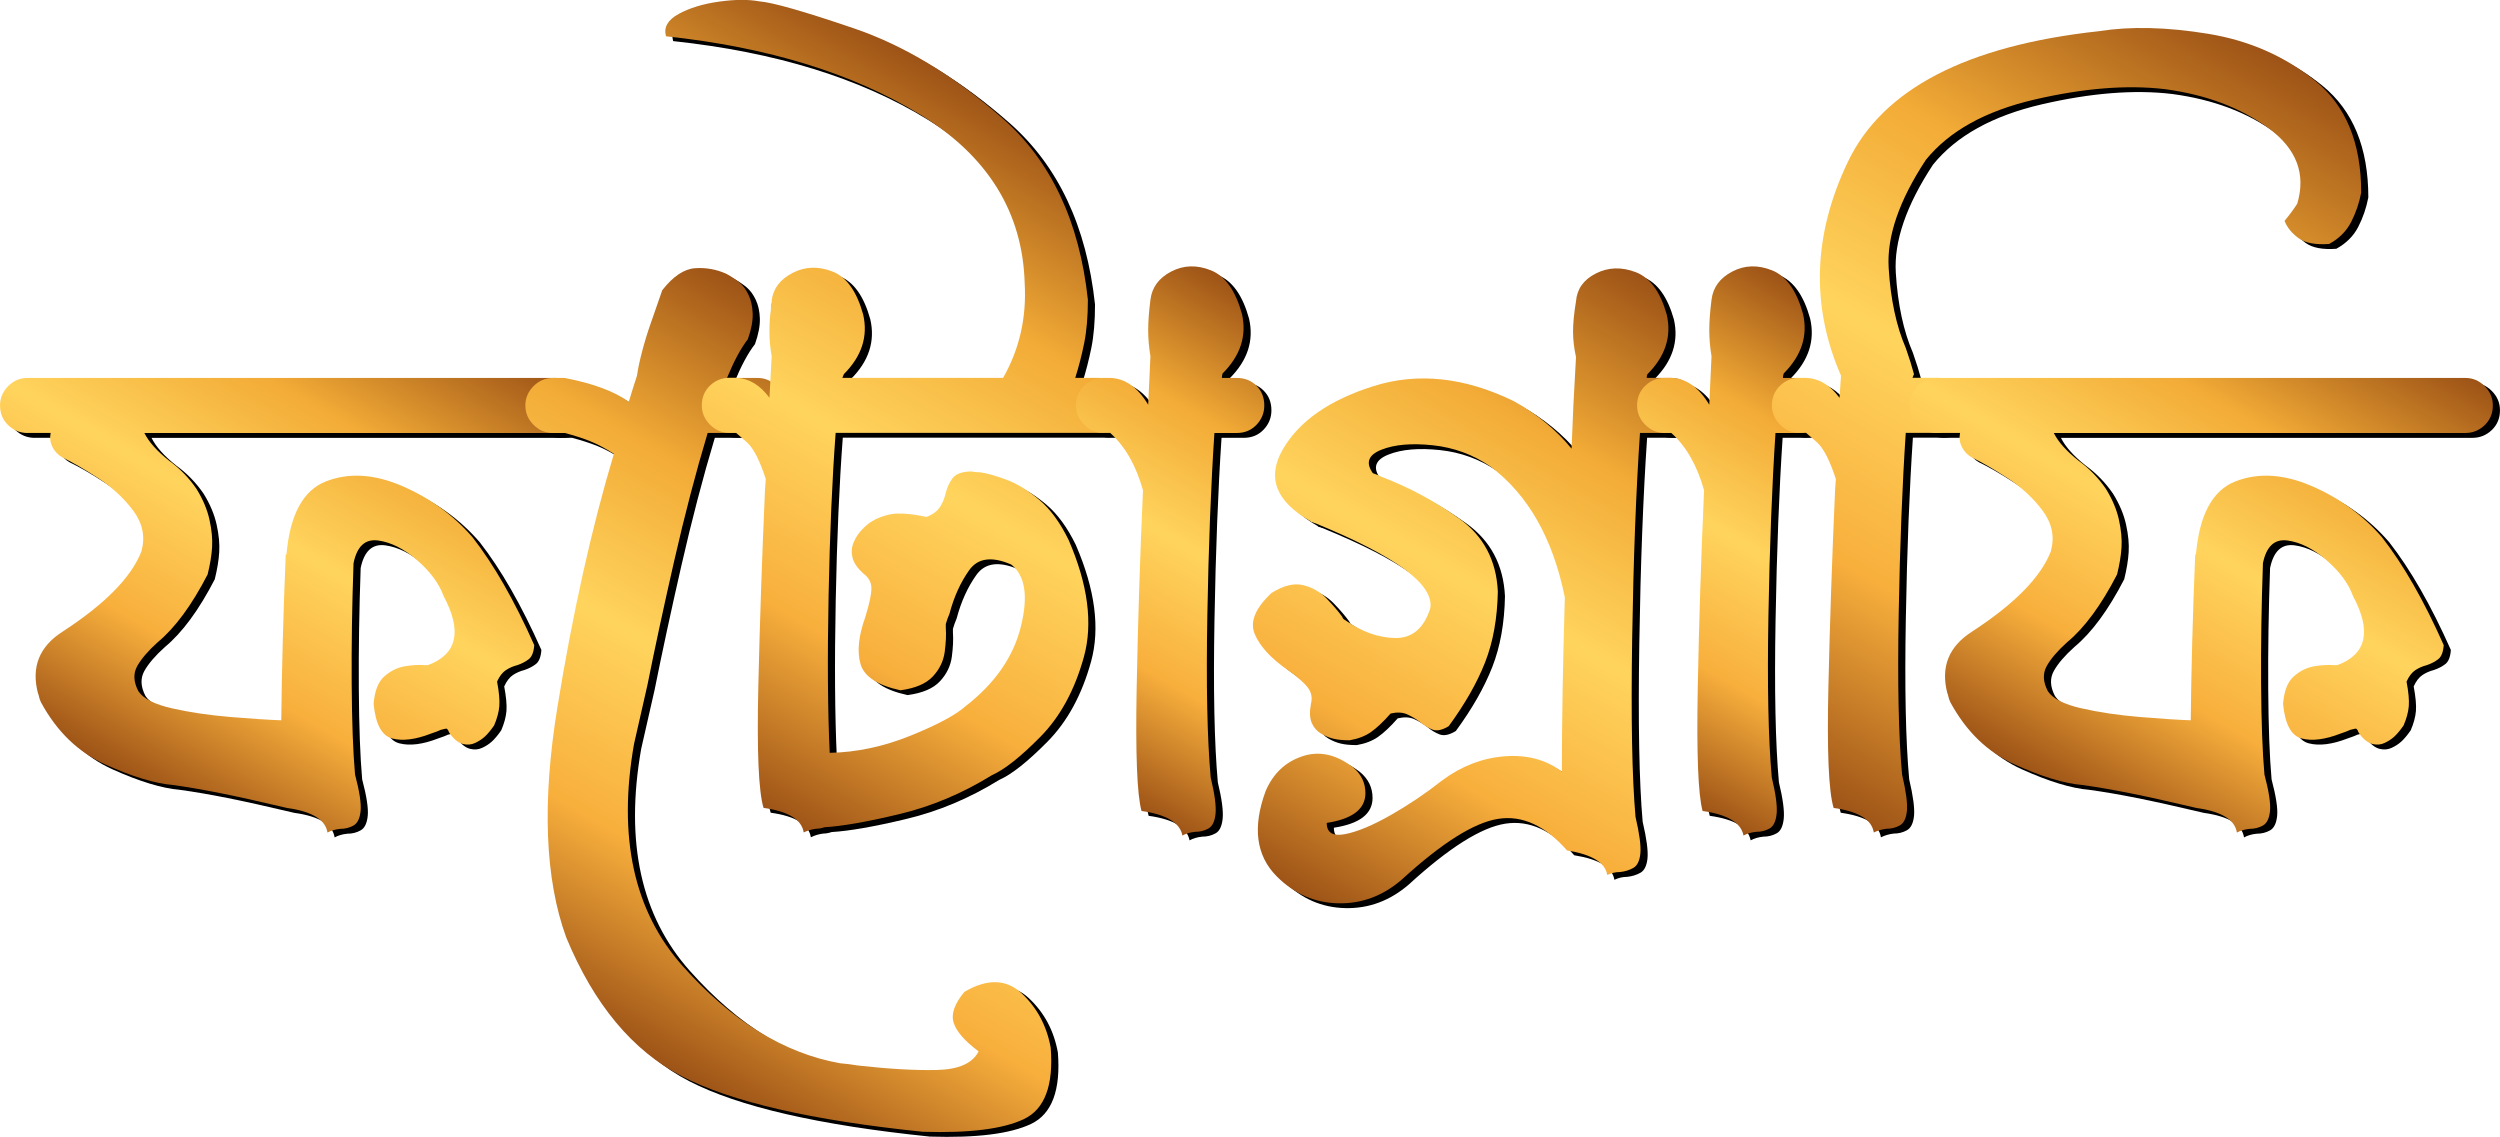
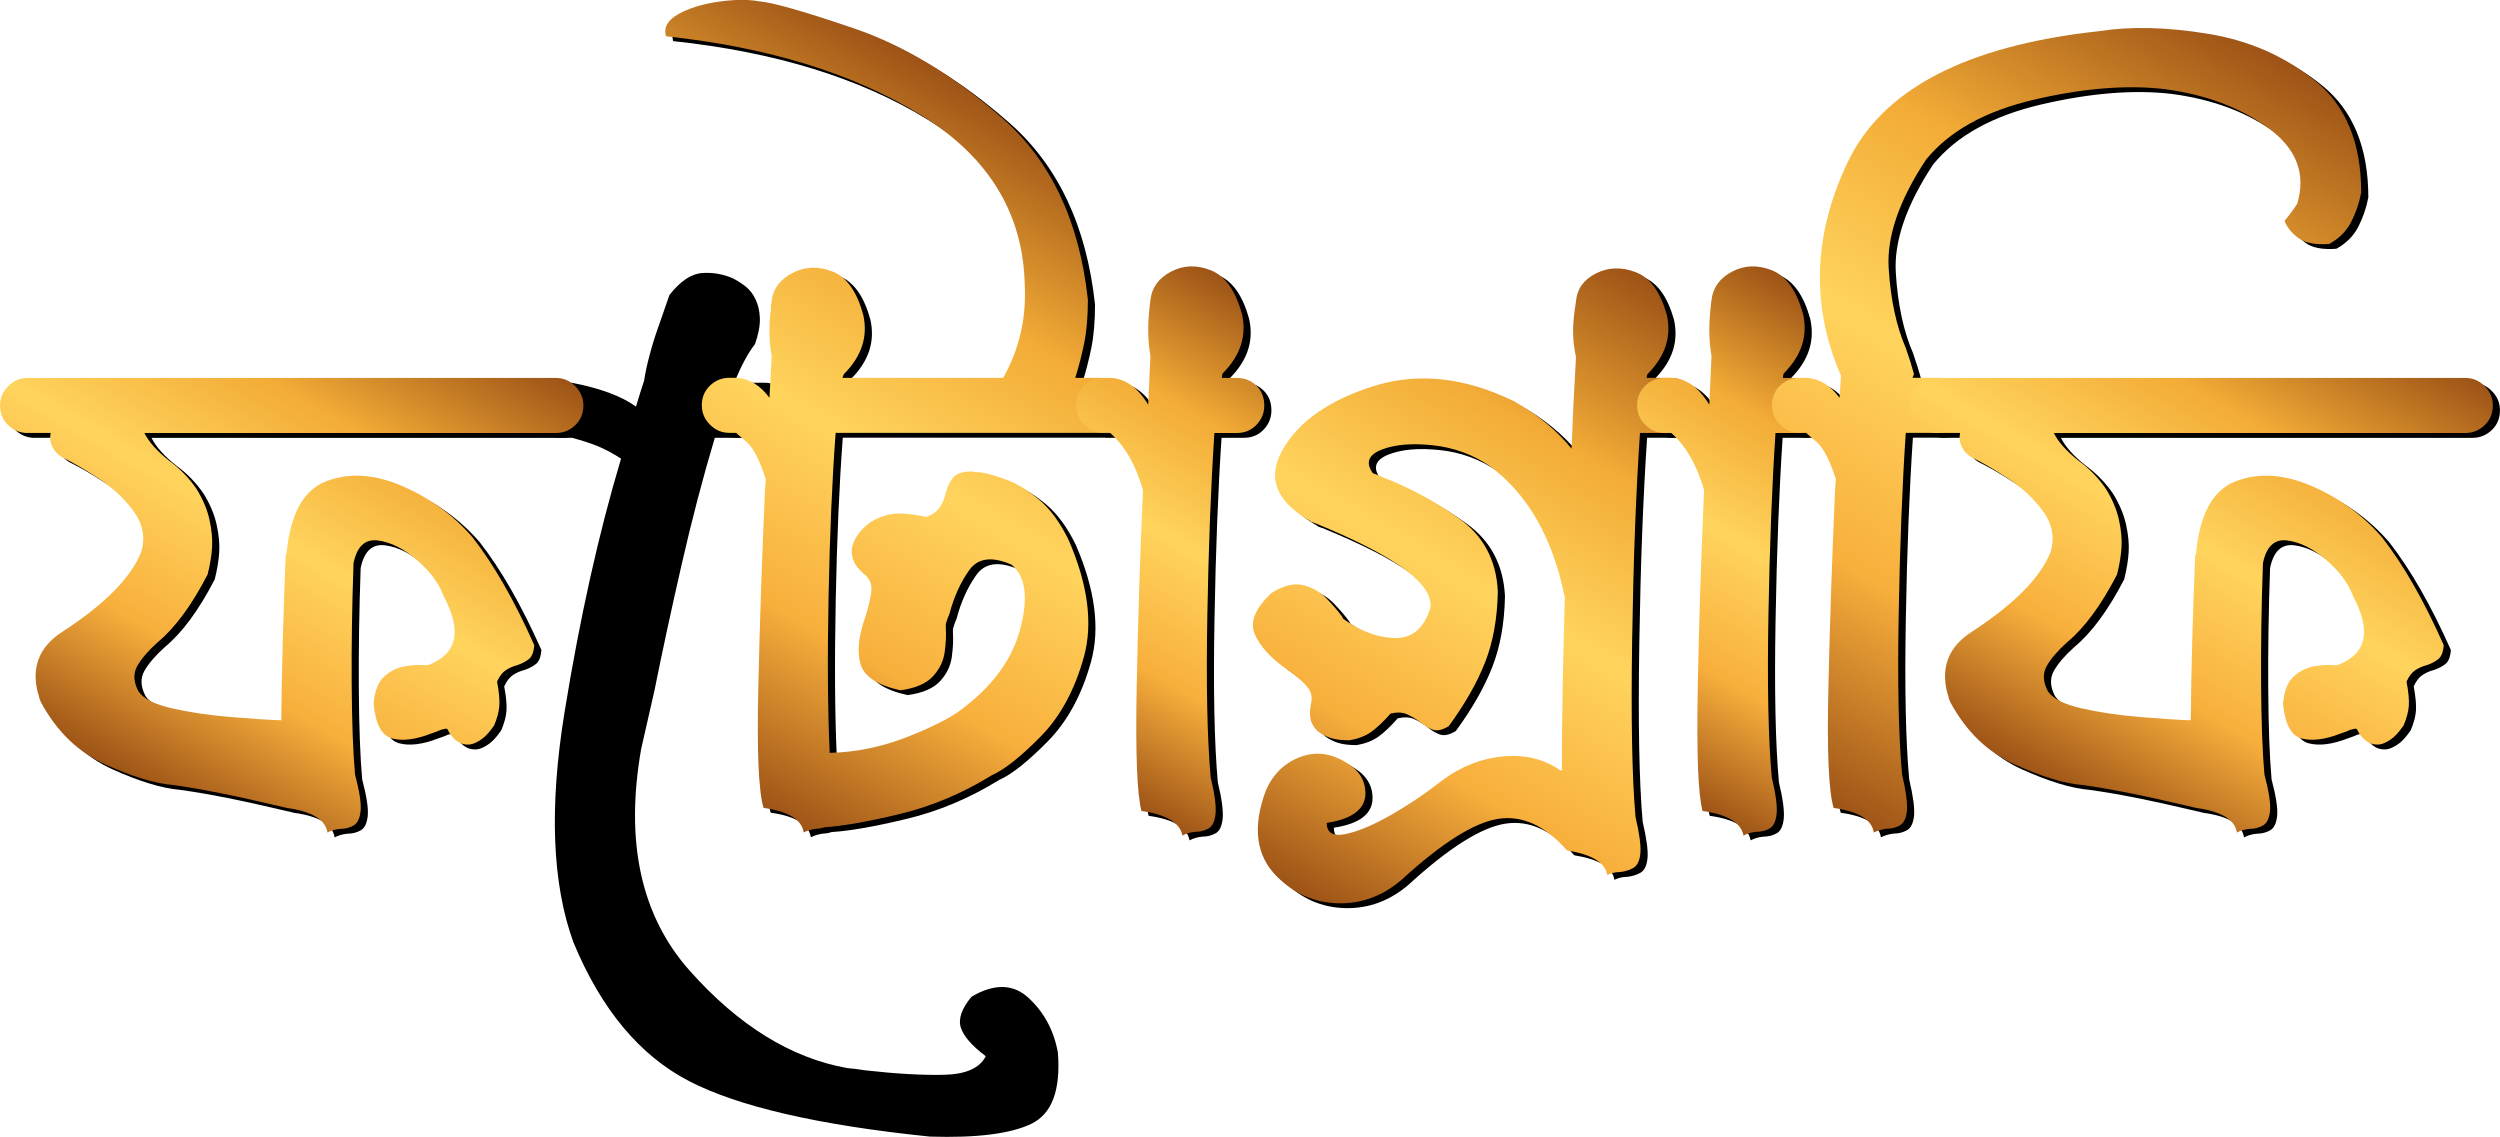
<svg xmlns="http://www.w3.org/2000/svg" xmlns:xlink="http://www.w3.org/1999/xlink" id="Layer_2" data-name="Layer 2" viewBox="0 0 700.65 318.62">
  <defs>
    <style> .cls-1 { fill: url(#Degradado_sin_nombre_422-5); } .cls-1, .cls-2, .cls-3, .cls-4, .cls-5, .cls-6, .cls-7, .cls-8, .cls-9 { stroke-width: 0px; } .cls-2 { fill: url(#Degradado_sin_nombre_422-6); } .cls-3 { fill: #000; } .cls-4 { fill: url(#Degradado_sin_nombre_422-7); } .cls-5 { fill: url(#Degradado_sin_nombre_422-3); } .cls-6 { fill: url(#Degradado_sin_nombre_422-8); } .cls-7 { fill: url(#Degradado_sin_nombre_422-4); } .cls-8 { fill: url(#Degradado_sin_nombre_422-2); } .cls-9 { fill: url(#Degradado_sin_nombre_422); } </style>
    <linearGradient id="Degradado_sin_nombre_422" data-name="Degradado sin nombre 422" x1="34.62" y1="217.43" x2="113.7" y2="80.45" gradientUnits="userSpaceOnUse">
      <stop offset="0" stop-color="#9d5316" />
      <stop offset=".25" stop-color="#f8af3c" />
      <stop offset=".5" stop-color="#ffd45d" />
      <stop offset=".74" stop-color="#f2ab36" />
      <stop offset="1" stop-color="#9d5316" />
    </linearGradient>
    <linearGradient id="Degradado_sin_nombre_422-2" data-name="Degradado sin nombre 422" x1="172.93" y1="291.21" x2="273.47" y2="117.08" xlink:href="#Degradado_sin_nombre_422" />
    <linearGradient id="Degradado_sin_nombre_422-3" data-name="Degradado sin nombre 422" x1="181.5" y1="208.1" x2="283.58" y2="31.28" xlink:href="#Degradado_sin_nombre_422" />
    <linearGradient id="Degradado_sin_nombre_422-4" data-name="Degradado sin nombre 422" x1="296.12" y1="213.82" x2="366.76" y2="91.46" xlink:href="#Degradado_sin_nombre_422" />
    <linearGradient id="Degradado_sin_nombre_422-5" data-name="Degradado sin nombre 422" x1="369.22" y1="253.31" x2="468.25" y2="81.79" xlink:href="#Degradado_sin_nombre_422" />
    <linearGradient id="Degradado_sin_nombre_422-6" data-name="Degradado sin nombre 422" x1="453.37" y1="213.82" x2="524.01" y2="91.46" xlink:href="#Degradado_sin_nombre_422" />
    <linearGradient id="Degradado_sin_nombre_422-7" data-name="Degradado sin nombre 422" x1="494.78" y1="215.82" x2="617.32" y2="3.57" xlink:href="#Degradado_sin_nombre_422" />
    <linearGradient id="Degradado_sin_nombre_422-8" data-name="Degradado sin nombre 422" x1="569.76" y1="217.43" x2="648.84" y2="80.45" xlink:href="#Degradado_sin_nombre_422" />
  </defs>
  <g id="Layer_1-2" data-name="Layer 1">
    <g>
      <path class="cls-3" d="M9.72,122.71c-2.09,0-3.89-.73-5.42-2.19-1.53-1.46-2.29-3.3-2.29-5.53,0-2.09.77-3.89,2.29-5.42,1.53-1.53,3.34-2.29,5.42-2.29h148.07c2.09,0,3.89.77,5.42,2.29,1.53,1.53,2.29,3.34,2.29,5.42,0,2.23-.77,4.07-2.29,5.53-1.53,1.46-3.34,2.19-5.42,2.19H42.46c1.25,2.5,3.55,5.08,6.88,7.72,3.06,2.23,5.63,4.87,7.72,7.93,1.81,2.92,3.02,5.81,3.65,8.66.63,2.85.87,5.42.73,7.72-.14,2.29-.56,4.83-1.25,7.61-4.45,8.62-9.11,14.95-13.97,18.98-2.64,2.37-4.56,4.59-5.74,6.67-1.18,2.09-1.08,4.45.31,7.09,1.39,2.09,4.55,3.69,9.49,4.8,4.93,1.11,10.32,1.91,16.16,2.4,5.84.49,10.64.8,14.39.94.14-14.04.55-29.54,1.25-46.51h.21c.97-11.12,4.66-17.94,11.05-20.44,6.39-2.5,13.48-2.09,21.27,1.25,7.79,3.34,14.39,8.13,19.81,14.39,5.98,7.65,11.75,17.73,17.31,30.24-.14,1.95-.66,3.27-1.56,3.96-.91.7-1.98,1.25-3.23,1.67-1.11.28-2.16.73-3.13,1.36-.97.63-1.81,1.7-2.5,3.23.55,2.92.76,5.21.63,6.88-.14,1.67-.63,3.48-1.46,5.42-.97,1.39-1.84,2.43-2.61,3.13-.77.7-1.67,1.29-2.71,1.77-1.04.49-2.16.59-3.34.31-1.18-.28-2.33-1.11-3.44-2.5-.42-.55-.7-1.04-.83-1.46-.14-.14-.24-.24-.31-.31-.07-.07-.24-.07-.52,0-.28.07-.7.18-1.25.31-.56.28-1.46.63-2.71,1.04-4.31,1.67-7.92,2.12-10.84,1.36-2.92-.76-4.66-4-5.21-9.7.28-3.61,1.28-6.18,3.02-7.72,1.74-1.53,3.65-2.47,5.74-2.82,2.09-.35,3.96-.45,5.63-.31h.83c8.2-3.06,9.66-9.52,4.38-19.4-1.25-3.47-3.72-6.81-7.4-10.01-3.69-3.2-7.33-5.04-10.95-5.53-3.62-.49-5.91,1.64-6.88,6.36-.42,11.82-.59,23.08-.52,33.79.07,10.71.38,19.19.94,25.44,1.25,4.73,1.77,8.13,1.56,10.22-.21,2.09-.87,3.44-1.98,4.07-1.11.63-2.37.94-3.75.94-1.39.14-2.57.49-3.55,1.04-.56-3.61-4.31-5.91-11.26-6.88-7.65-1.81-13.9-3.2-18.77-4.17-4.87-.97-9.32-1.74-13.35-2.29-5.01-.42-11.3-2.33-18.87-5.74-7.58-3.41-13.59-9.21-18.04-17.41-.28-.55-.49-1.18-.63-1.88,0-.14-.07-.35-.21-.63-1.95-7.37.35-13.14,6.88-17.31,11.96-7.79,19.32-15.29,22.11-22.52,1.11-4.03.35-7.82-2.29-11.37-2.64-3.55-5.94-6.6-9.91-9.18-3.96-2.57-7.27-4.48-9.91-5.74-1.25-.69-2.19-1.67-2.82-2.92-.63-1.25-.8-2.57-.52-3.96h-6.47Z" />
      <path class="cls-3" d="M272.29,279.33c6.39-3.75,11.75-3.62,16.06.42,4.31,4.03,7.02,9.1,8.13,15.22.83,10.56-1.67,17.24-7.51,20.02-5.84,2.78-15.3,3.96-28.36,3.55-31.15-3.2-53.63-8.38-67.47-15.54-13.84-7.16-24.65-20.13-32.43-38.9-5.98-16.41-6.81-37.89-2.5-64.44,4.31-26.55,9.59-50.26,15.85-71.12-2.37-1.53-4.59-2.71-6.67-3.55-2.09-.83-4.45-1.6-7.09-2.29h-3.34c-2.09,0-3.89-.76-5.42-2.29-1.53-1.53-2.29-3.34-2.29-5.42s.77-3.89,2.29-5.42c1.53-1.53,3.34-2.29,5.42-2.29h3.34c7.92,1.53,13.9,3.75,17.94,6.67.83-2.78,1.6-5.21,2.29-7.3.28-1.95.76-4.24,1.46-6.88.69-2.64,1.49-5.25,2.4-7.82.9-2.57,1.98-5.66,3.23-9.28,3.06-3.89,6.12-5.94,9.18-6.15,3.06-.21,5.98.31,8.76,1.56,1.53.83,2.78,1.67,3.75,2.5.97.83,1.81,1.98,2.5,3.44.69,1.46,1.08,3.2,1.15,5.21.07,2.02-.38,4.42-1.36,7.2-1.95,2.5-3.89,6.12-5.84,10.84h8.55c2.09,0,3.86.77,5.32,2.29,1.46,1.53,2.19,3.34,2.19,5.42s-.73,3.89-2.19,5.42c-1.46,1.53-3.23,2.29-5.32,2.29h-13.97c-3.34,11.12-6.46,23.08-9.38,35.87-2.92,12.79-5.42,24.4-7.51,34.83-1.53,6.81-2.78,12.3-3.75,16.48-4.59,26.14-.04,46.89,13.66,62.25,13.69,15.36,28.4,24.43,44.11,27.22,1.67.14,3.34.35,5.01.63,8.62.97,15.99,1.39,22.11,1.25,6.12-.14,10.01-1.88,11.68-5.21-3.89-2.92-6.22-5.6-6.99-8.03-.77-2.43.24-5.32,3.02-8.66Z" />
      <path class="cls-3" d="M217.64,112.9l.63-11.68c-.42-2.36-.63-4.69-.63-6.99s.14-4.34.42-6.15v-1.46c.14-.28.21-.49.21-.63v-.42c.42-3.34,2.36-5.91,5.84-7.72,3.47-1.81,7.2-1.95,11.16-.42,3.96,1.53,6.85,5.56,8.65,12.1,1.39,6.12-.42,11.68-5.42,16.68l-.42,1.04h45.05c4.59-8.06,6.6-16.89,6.05-26.49-.56-19.88-10.29-35.63-29.2-47.24-18.91-11.61-42.69-18.94-71.33-22-.69-2.5.49-4.59,3.55-6.26,3.06-1.67,6.81-2.82,11.26-3.44,4.45-.63,8.2-.66,11.26-.1,3.75.28,12.65,2.82,26.69,7.61,14.04,4.8,27.87,13.17,41.5,25.13,13.62,11.96,21.62,28.92,23.98,50.89,0,4.73-.35,8.8-1.04,12.2-.7,3.41-1.53,6.64-2.5,9.7h6.47c2.09,0,3.89.77,5.42,2.29,1.53,1.53,2.29,3.34,2.29,5.42s-.77,3.89-2.29,5.42c-1.53,1.53-3.34,2.29-5.42,2.29h-73.62c-.97,12.93-1.64,28.15-1.98,45.67-.35,17.52-.24,32.19.31,44,7.51-.14,15.05-1.74,22.63-4.8,7.58-3.06,12.75-5.84,15.54-8.34,8.2-6.39,13.35-13.83,15.43-22.32,2.09-8.48,1.18-14.25-2.71-17.31-5.42-2.36-9.35-1.84-11.78,1.56-2.43,3.41-4.28,7.48-5.53,12.2-.42.97-.77,1.95-1.04,2.92v1.04c.14,1.95.03,4.21-.31,6.78-.35,2.57-1.46,4.87-3.34,6.88-1.88,2.02-4.9,3.3-9.07,3.86-6.4-1.39-10.11-3.82-11.16-7.3-1.04-3.47-.59-7.93,1.36-13.35,1.11-3.61,1.67-6.26,1.67-7.93s-.77-3.06-2.29-4.17c-1.67-1.53-2.68-3.02-3.02-4.48-.35-1.46-.24-2.85.31-4.17.55-1.32,1.28-2.47,2.19-3.44.9-.97,1.77-1.74,2.61-2.29.28-.14.49-.28.63-.42h.21l.21-.21c2.22-1.11,4.38-1.7,6.47-1.77,2.09-.07,4.8.24,8.13.94,1.81-.69,3.09-1.67,3.86-2.92.76-1.25,1.28-2.57,1.56-3.96.42-1.53,1.04-2.85,1.88-3.96.83-1.11,2.36-1.74,4.59-1.88h.83c.55.14,1.32.21,2.29.21,1.95.28,4.41.97,7.4,2.09,2.99,1.11,6.05,2.99,9.18,5.63,3.13,2.64,5.87,6.4,8.24,11.26,5.42,12.51,6.85,23.43,4.28,32.74-2.57,9.32-6.64,16.79-12.2,22.42-5.56,5.63-10.08,9.21-13.56,10.74-8.34,5.15-17.03,8.8-26.07,10.95-9.04,2.16-15.99,3.37-20.86,3.65-.83.28-1.6.42-2.29.42-1.25.14-2.43.49-3.55,1.04-.56-3.61-4.31-5.91-11.26-6.88-1.39-4.59-1.88-15.95-1.46-34.1.42-18.14,1.04-36.53,1.88-55.16l.21-2.92c-1.67-5.14-3.41-8.55-5.21-10.22l-3.13-2.71h-1.88c-2.09,0-3.89-.76-5.42-2.29-1.53-1.53-2.29-3.34-2.29-5.42,0-2.22.77-4.07,2.29-5.53,1.53-1.46,3.34-2.19,5.42-2.19h1.88c3.61.14,6.74,2.02,9.39,5.63Z" />
      <path class="cls-3" d="M348.61,107.27c2.22,0,4.07.73,5.53,2.19,1.46,1.46,2.19,3.3,2.19,5.53,0,2.09-.73,3.89-2.19,5.42-1.46,1.53-3.3,2.29-5.53,2.29h-6.26c-.97,14.6-1.64,31.63-1.98,51.1-.35,19.47-.04,34.62.94,45.46,1.11,4.59,1.56,7.96,1.36,10.11-.21,2.16-.87,3.55-1.98,4.17-1.11.63-2.37.94-3.75.94-1.39.14-2.57.49-3.55,1.04-.7-3.61-4.52-5.91-11.47-6.88-1.25-4.59-1.7-16.06-1.36-34.41.35-18.35.94-36.84,1.77-55.48-1.95-6.95-5-12.3-9.18-16.06h-1.88c-2.09,0-3.89-.76-5.42-2.29-1.53-1.53-2.29-3.34-2.29-5.42,0-2.22.77-4.07,2.29-5.53,1.53-1.46,3.34-2.19,5.42-2.19h1.88c4.17.14,7.72,2.64,10.64,7.51l.63-13.56c-.42-2.5-.63-4.93-.63-7.3s.21-5.21.63-8.55c.42-3.47,2.36-6.12,5.84-7.92,3.47-1.81,7.19-1.91,11.16-.31,3.96,1.6,6.85,5.67,8.65,12.2,1.39,6.12-.42,11.68-5.42,16.68-.14.42-.21.83-.21,1.25h4.17Z" />
      <path class="cls-3" d="M378.85,175.05c4.73,3.34,9.45,5.04,14.18,5.11,4.73.07,7.99-2.68,9.8-8.24,1.25-6.67-9.53-14.67-32.33-23.98h-.21c-.14-.14-.28-.21-.42-.21s-.35-.07-.63-.21h.21c-9.87-5.56-12.51-12.3-7.93-20.23,4.59-7.93,13.07-13.83,25.44-17.73,12.37-3.89,25.44-2.5,39.21,4.17,6.53,3.62,11.96,8.06,16.27,13.35.28-7.78.69-16.34,1.25-25.65-.56-2.5-.83-4.9-.83-7.2s.28-5.11.83-8.45c.28-3.47,2.15-6.08,5.63-7.82,3.47-1.74,7.19-1.84,11.16-.31,3.96,1.53,6.85,5.49,8.65,11.89,1.39,6.12-.42,11.68-5.42,16.68-.14.28-.21.63-.21,1.04h6.88c2.09,0,3.89.77,5.42,2.29,1.53,1.53,2.29,3.41,2.29,5.63,0,2.09-.77,3.86-2.29,5.32-1.53,1.46-3.34,2.19-5.42,2.19h-8.76c-1.11,16.27-1.84,35.49-2.19,57.67-.35,22.18-.04,38.83.94,49.95,1.11,4.73,1.56,8.13,1.36,10.22-.21,2.09-.87,3.44-1.98,4.07-1.11.63-2.37,1.01-3.75,1.15-1.25,0-2.43.28-3.55.83-.56-3.48-4.31-5.77-11.26-6.88-6.12-6.95-12.55-9.91-19.29-8.86-6.75,1.04-15.75,6.71-27.01,17-5.29,4.59-11.23,6.81-17.83,6.67-6.61-.14-12.34-2.64-17.21-7.51-5.84-5.84-6.88-13.83-3.13-23.98,2.09-4.87,5.49-8.1,10.22-9.7,4.73-1.6,9.45-.59,14.18,3.02,2.36,1.95,3.55,4.38,3.55,7.3,0,4.45-3.62,7.23-10.84,8.34,0,2.78,1.74,3.82,5.21,3.13,3.47-.69,7.72-2.47,12.72-5.32,5.01-2.85,9.8-6.08,14.39-9.7,5.42-4.03,11.26-6.29,17.52-6.78,6.26-.49,11.61.94,16.06,4.28,0-14.18.28-30.45.83-48.8-3.34-16.54-10.29-28.78-20.86-36.71-4.87-3.34-10.25-5.32-16.16-5.94-5.91-.63-10.71-.21-14.39,1.25-3.69,1.46-4.48,3.65-2.4,6.57.83.28,1.67.63,2.5,1.04,7.64,2.92,14.88,6.81,21.69,11.68,6.81,4.87,10.43,11.68,10.84,20.44-.14,7.51-1.32,14.11-3.55,19.81-2.23,5.7-5.63,11.68-10.22,17.94-1.81,1.11-3.34,1.43-4.59.94-1.25-.49-2.43-1.22-3.55-2.19-1.11-.83-2.29-1.53-3.55-2.09-1.25-.55-2.78-.63-4.59-.21-2.09,2.37-3.93,4.1-5.53,5.21-1.6,1.11-3.58,1.88-5.94,2.29-1.81,0-3.3-.14-4.48-.42-1.18-.28-2.37-.76-3.55-1.46-1.18-.69-2.05-1.7-2.61-3.02-.56-1.32-.63-3.09-.21-5.32.42-1.67.14-3.16-.83-4.48-.97-1.32-2.92-3.02-5.84-5.11-4.59-3.2-7.61-6.5-9.07-9.91-1.46-3.41.1-7.26,4.69-11.57,3.34-2.09,6.29-2.82,8.86-2.19,2.57.63,4.76,1.88,6.57,3.75,1.81,1.88,3.27,3.58,4.38,5.11.14.42.35.7.63.83Z" />
      <path class="cls-3" d="M505.86,107.27c2.22,0,4.07.73,5.53,2.19,1.46,1.46,2.19,3.3,2.19,5.53,0,2.09-.73,3.89-2.19,5.42-1.46,1.53-3.3,2.29-5.53,2.29h-6.26c-.97,14.6-1.64,31.63-1.98,51.1-.35,19.47-.04,34.62.94,45.46,1.11,4.59,1.56,7.96,1.36,10.11-.21,2.16-.87,3.55-1.98,4.17-1.11.63-2.37.94-3.75.94-1.39.14-2.57.49-3.55,1.04-.7-3.61-4.52-5.91-11.47-6.88-1.25-4.59-1.7-16.06-1.36-34.41.35-18.35.94-36.84,1.77-55.48-1.95-6.95-5-12.3-9.18-16.06h-1.88c-2.09,0-3.89-.76-5.42-2.29-1.53-1.53-2.29-3.34-2.29-5.42,0-2.22.77-4.07,2.29-5.53,1.53-1.46,3.34-2.19,5.42-2.19h1.88c4.17.14,7.72,2.64,10.64,7.51l.63-13.56c-.42-2.5-.63-4.93-.63-7.3s.21-5.21.63-8.55c.42-3.47,2.36-6.12,5.84-7.92,3.47-1.81,7.19-1.91,11.16-.31,3.96,1.6,6.85,5.67,8.65,12.2,1.39,6.12-.42,11.68-5.42,16.68-.14.42-.21.83-.21,1.25h4.17Z" />
      <path class="cls-3" d="M517.54,112.9c.14-2.36.28-4.45.42-6.26-8.48-19.46-7.86-39.42,1.88-59.85,9.73-20.44,33.23-32.67,70.49-36.71,8.76-1.39,18.91-1.15,30.45.73,11.54,1.88,21.58,6.29,30.14,13.24,8.55,6.95,12.83,17.38,12.83,31.28-.56,2.92-1.5,5.67-2.82,8.24-1.32,2.57-3.37,4.62-6.15,6.15-3.89.28-6.78-.28-8.65-1.67-1.88-1.39-3.16-2.99-3.86-4.8,1.39-1.67,2.57-3.27,3.55-4.8,2.5-8.34-.18-15.4-8.03-21.17-7.86-5.77-17.55-9.42-29.09-10.95-10.57-1.25-22.73-.28-36.5,2.92-13.76,3.2-23.92,8.83-30.45,16.89-7.51,11.4-10.98,21.52-10.43,30.34.55,8.83,2.15,16.3,4.8,22.42.97,2.78,1.74,5.21,2.29,7.3-.14.28-.28.63-.42,1.04h6.88c2.09,0,3.89.77,5.42,2.29,1.53,1.53,2.29,3.34,2.29,5.42s-.77,3.89-2.29,5.42c-1.53,1.53-3.34,2.29-5.42,2.29h-8.76c-.97,14.46-1.64,31.35-1.98,50.68-.35,19.33-.04,34.34.94,45.05,1.11,4.73,1.56,8.13,1.36,10.22-.21,2.09-.87,3.44-1.98,4.07-1.11.63-2.37.94-3.75.94-1.25.14-2.43.49-3.55,1.04-.56-3.61-4.31-5.91-11.26-6.88-1.39-4.59-1.88-15.95-1.46-34.1.42-18.14,1.04-36.53,1.88-55.16l.21-2.92c-1.67-5.14-3.41-8.55-5.21-10.22l-3.13-2.71h-1.88c-2.09,0-3.89-.76-5.42-2.29-1.53-1.53-2.29-3.34-2.29-5.42,0-2.22.77-4.07,2.29-5.53,1.53-1.46,3.34-2.19,5.42-2.19h1.88c3.61.14,6.74,2.02,9.39,5.63Z" />
      <path class="cls-3" d="M544.86,122.71c-2.09,0-3.89-.73-5.42-2.19-1.53-1.46-2.29-3.3-2.29-5.53,0-2.09.77-3.89,2.29-5.42,1.53-1.53,3.34-2.29,5.42-2.29h148.07c2.09,0,3.89.77,5.42,2.29,1.53,1.53,2.29,3.34,2.29,5.42,0,2.23-.77,4.07-2.29,5.53-1.53,1.46-3.34,2.19-5.42,2.19h-115.33c1.25,2.5,3.55,5.08,6.88,7.72,3.06,2.23,5.63,4.87,7.72,7.93,1.81,2.92,3.02,5.81,3.65,8.66.63,2.85.87,5.42.73,7.72-.14,2.29-.56,4.83-1.25,7.61-4.45,8.62-9.11,14.95-13.97,18.98-2.64,2.37-4.56,4.59-5.73,6.67-1.18,2.09-1.08,4.45.31,7.09,1.39,2.09,4.55,3.69,9.49,4.8,4.93,1.11,10.32,1.91,16.16,2.4,5.84.49,10.64.8,14.39.94.14-14.04.55-29.54,1.25-46.51h.21c.97-11.12,4.66-17.94,11.05-20.44,6.39-2.5,13.48-2.09,21.27,1.25,7.78,3.34,14.39,8.13,19.81,14.39,5.98,7.65,11.75,17.73,17.31,30.24-.14,1.95-.66,3.27-1.56,3.96-.91.7-1.98,1.25-3.23,1.67-1.11.28-2.16.73-3.13,1.36-.97.63-1.81,1.7-2.5,3.23.55,2.92.76,5.21.63,6.88-.14,1.67-.63,3.48-1.46,5.42-.97,1.39-1.84,2.43-2.61,3.13-.77.7-1.67,1.29-2.71,1.77-1.04.49-2.16.59-3.34.31-1.18-.28-2.33-1.11-3.44-2.5-.42-.55-.7-1.04-.83-1.46-.14-.14-.24-.24-.31-.31-.07-.07-.24-.07-.52,0-.28.07-.7.18-1.25.31-.56.28-1.46.63-2.71,1.04-4.31,1.67-7.93,2.12-10.85,1.36-2.92-.76-4.66-4-5.21-9.7.28-3.61,1.28-6.18,3.02-7.72,1.74-1.53,3.65-2.47,5.73-2.82,2.09-.35,3.96-.45,5.63-.31h.83c8.2-3.06,9.66-9.52,4.38-19.4-1.25-3.47-3.72-6.81-7.4-10.01-3.69-3.2-7.34-5.04-10.95-5.53-3.62-.49-5.91,1.64-6.88,6.36-.42,11.82-.59,23.08-.52,33.79.07,10.71.38,19.19.94,25.44,1.25,4.73,1.77,8.13,1.56,10.22-.21,2.09-.87,3.44-1.98,4.07-1.11.63-2.37.94-3.75.94-1.39.14-2.57.49-3.55,1.04-.56-3.61-4.31-5.91-11.26-6.88-7.65-1.81-13.9-3.2-18.77-4.17-4.87-.97-9.32-1.74-13.35-2.29-5.01-.42-11.3-2.33-18.87-5.74-7.58-3.41-13.59-9.21-18.04-17.41-.28-.55-.49-1.18-.63-1.88,0-.14-.07-.35-.21-.63-1.95-7.37.35-13.14,6.88-17.31,11.96-7.79,19.32-15.29,22.11-22.52,1.11-4.03.35-7.82-2.29-11.37-2.64-3.55-5.94-6.6-9.91-9.18-3.96-2.57-7.27-4.48-9.91-5.74-1.25-.69-2.19-1.67-2.82-2.92-.63-1.25-.8-2.57-.52-3.96h-6.46Z" />
    </g>
    <g>
      <path class="cls-9" d="M7.72,121.35c-2.09,0-3.89-.73-5.42-2.19-1.53-1.46-2.29-3.3-2.29-5.53,0-2.09.77-3.89,2.29-5.42,1.53-1.53,3.34-2.29,5.42-2.29h148.07c2.09,0,3.89.77,5.42,2.29,1.53,1.53,2.29,3.34,2.29,5.42,0,2.23-.77,4.07-2.29,5.53-1.53,1.46-3.34,2.19-5.42,2.19H40.46c1.25,2.5,3.55,5.08,6.88,7.72,3.06,2.23,5.63,4.87,7.72,7.93,1.81,2.92,3.02,5.81,3.65,8.66.63,2.85.87,5.42.73,7.72-.14,2.29-.56,4.83-1.25,7.61-4.45,8.62-9.11,14.95-13.97,18.98-2.64,2.37-4.56,4.59-5.74,6.67-1.18,2.09-1.08,4.45.31,7.09,1.39,2.09,4.55,3.69,9.49,4.8,4.93,1.11,10.32,1.91,16.16,2.4,5.84.49,10.64.8,14.39.94.14-14.04.55-29.54,1.25-46.51h.21c.97-11.12,4.66-17.94,11.05-20.44,6.39-2.5,13.48-2.09,21.27,1.25,7.79,3.34,14.39,8.13,19.81,14.39,5.98,7.65,11.75,17.73,17.31,30.24-.14,1.95-.66,3.27-1.56,3.96-.91.7-1.98,1.25-3.23,1.67-1.11.28-2.16.73-3.13,1.36-.97.63-1.81,1.7-2.5,3.23.55,2.92.76,5.21.63,6.88-.14,1.67-.63,3.48-1.46,5.42-.97,1.39-1.84,2.43-2.61,3.13-.77.7-1.67,1.29-2.71,1.77-1.04.49-2.16.59-3.34.31-1.18-.28-2.33-1.11-3.44-2.5-.42-.55-.7-1.04-.83-1.46-.14-.14-.24-.24-.31-.31-.07-.07-.24-.07-.52,0-.28.07-.7.18-1.25.31-.56.28-1.46.63-2.71,1.04-4.31,1.67-7.92,2.12-10.84,1.36-2.92-.76-4.66-4-5.21-9.7.28-3.61,1.28-6.18,3.02-7.72,1.74-1.53,3.65-2.47,5.74-2.82,2.09-.35,3.96-.45,5.63-.31h.83c8.2-3.06,9.66-9.52,4.38-19.4-1.25-3.47-3.72-6.81-7.4-10.01-3.69-3.2-7.33-5.04-10.95-5.53-3.62-.49-5.91,1.64-6.88,6.36-.42,11.82-.59,23.08-.52,33.79.07,10.71.38,19.19.94,25.44,1.25,4.73,1.77,8.13,1.56,10.22-.21,2.09-.87,3.44-1.98,4.07-1.11.63-2.37.94-3.75.94-1.39.14-2.57.49-3.55,1.04-.56-3.61-4.31-5.91-11.26-6.88-7.65-1.81-13.9-3.2-18.77-4.17-4.87-.97-9.32-1.74-13.35-2.29-5.01-.42-11.3-2.33-18.87-5.74-7.58-3.41-13.59-9.21-18.04-17.41-.28-.55-.49-1.18-.63-1.88,0-.14-.07-.35-.21-.63-1.95-7.37.35-13.14,6.88-17.31,11.96-7.79,19.32-15.29,22.11-22.52,1.11-4.03.35-7.82-2.29-11.37-2.64-3.55-5.94-6.6-9.91-9.18-3.96-2.57-7.27-4.48-9.91-5.74-1.25-.69-2.19-1.67-2.82-2.92-.63-1.25-.8-2.57-.52-3.96h-6.47Z" />
-       <path class="cls-8" d="M270.28,277.98c6.39-3.75,11.75-3.62,16.06.42,4.31,4.03,7.02,9.1,8.13,15.22.83,10.56-1.67,17.24-7.51,20.02-5.84,2.78-15.3,3.96-28.36,3.55-31.15-3.2-53.63-8.38-67.47-15.54-13.84-7.16-24.65-20.13-32.43-38.9-5.98-16.41-6.81-37.89-2.5-64.44,4.31-26.55,9.59-50.26,15.85-71.12-2.37-1.53-4.59-2.71-6.67-3.55-2.09-.83-4.45-1.6-7.09-2.29h-3.34c-2.09,0-3.89-.76-5.42-2.29-1.53-1.53-2.29-3.34-2.29-5.42s.77-3.89,2.29-5.42c1.53-1.53,3.34-2.29,5.42-2.29h3.34c7.92,1.53,13.9,3.75,17.94,6.67.83-2.78,1.6-5.21,2.29-7.3.28-1.95.76-4.24,1.46-6.88.69-2.64,1.49-5.25,2.4-7.82.9-2.57,1.98-5.66,3.23-9.28,3.06-3.89,6.12-5.94,9.18-6.15,3.06-.21,5.98.31,8.76,1.56,1.53.83,2.78,1.67,3.75,2.5.97.83,1.81,1.98,2.5,3.44.69,1.46,1.08,3.2,1.15,5.21.07,2.02-.38,4.42-1.36,7.2-1.95,2.5-3.89,6.12-5.84,10.84h8.55c2.09,0,3.86.77,5.32,2.29,1.46,1.53,2.19,3.34,2.19,5.42s-.73,3.89-2.19,5.42c-1.46,1.53-3.23,2.29-5.32,2.29h-13.97c-3.34,11.12-6.46,23.08-9.38,35.87-2.92,12.79-5.42,24.4-7.51,34.83-1.53,6.81-2.78,12.3-3.75,16.48-4.59,26.14-.04,46.89,13.66,62.25,13.69,15.36,28.4,24.43,44.11,27.22,1.67.14,3.34.35,5.01.63,8.62.97,15.99,1.39,22.11,1.25,6.12-.14,10.01-1.88,11.68-5.21-3.89-2.92-6.22-5.6-6.99-8.03-.77-2.43.24-5.32,3.02-8.66Z" />
      <path class="cls-5" d="M215.64,111.55l.63-11.68c-.42-2.36-.63-4.69-.63-6.99s.14-4.34.42-6.15v-1.46c.14-.28.21-.49.21-.63v-.42c.42-3.34,2.36-5.91,5.84-7.72,3.47-1.81,7.2-1.95,11.16-.42,3.96,1.53,6.85,5.56,8.65,12.1,1.39,6.12-.42,11.68-5.42,16.68l-.42,1.04h45.05c4.59-8.06,6.6-16.89,6.05-26.49-.56-19.88-10.29-35.63-29.2-47.24-18.91-11.61-42.69-18.94-71.33-22-.69-2.5.49-4.59,3.55-6.26,3.06-1.67,6.81-2.82,11.26-3.44,4.45-.63,8.2-.66,11.26-.1,3.75.28,12.65,2.82,26.69,7.61,14.04,4.8,27.87,13.17,41.5,25.13,13.62,11.96,21.62,28.92,23.98,50.89,0,4.73-.35,8.8-1.04,12.2-.7,3.41-1.53,6.64-2.5,9.7h6.47c2.09,0,3.89.77,5.42,2.29,1.53,1.53,2.29,3.34,2.29,5.42s-.77,3.89-2.29,5.42c-1.53,1.53-3.34,2.29-5.42,2.29h-73.62c-.97,12.93-1.64,28.15-1.98,45.67-.35,17.52-.24,32.19.31,44,7.51-.14,15.05-1.74,22.63-4.8,7.58-3.06,12.75-5.84,15.54-8.34,8.2-6.39,13.35-13.83,15.43-22.32,2.09-8.48,1.18-14.25-2.71-17.31-5.42-2.36-9.35-1.84-11.78,1.56-2.43,3.41-4.28,7.48-5.53,12.2-.42.97-.77,1.95-1.04,2.92v1.04c.14,1.95.03,4.21-.31,6.78-.35,2.57-1.46,4.87-3.34,6.88-1.88,2.02-4.9,3.3-9.07,3.86-6.4-1.39-10.11-3.82-11.16-7.3-1.04-3.47-.59-7.93,1.36-13.35,1.11-3.61,1.67-6.26,1.67-7.93s-.77-3.06-2.29-4.17c-1.67-1.53-2.68-3.02-3.02-4.48-.35-1.46-.24-2.85.31-4.17.55-1.32,1.28-2.47,2.19-3.44.9-.97,1.77-1.74,2.61-2.29.28-.14.49-.28.63-.42h.21l.21-.21c2.22-1.11,4.38-1.7,6.47-1.77,2.09-.07,4.8.24,8.13.94,1.81-.69,3.09-1.67,3.86-2.92.76-1.25,1.28-2.57,1.56-3.96.42-1.53,1.04-2.85,1.88-3.96.83-1.11,2.36-1.74,4.59-1.88h.83c.55.14,1.32.21,2.29.21,1.95.28,4.41.97,7.4,2.09,2.99,1.11,6.05,2.99,9.18,5.63,3.13,2.64,5.87,6.4,8.24,11.26,5.42,12.51,6.85,23.43,4.28,32.74-2.57,9.32-6.64,16.79-12.2,22.42-5.56,5.63-10.08,9.21-13.56,10.74-8.34,5.15-17.03,8.8-26.07,10.95-9.04,2.16-15.99,3.37-20.86,3.65-.83.28-1.6.42-2.29.42-1.25.14-2.43.49-3.55,1.04-.56-3.61-4.31-5.91-11.26-6.88-1.39-4.59-1.88-15.95-1.46-34.1.42-18.14,1.04-36.53,1.88-55.16l.21-2.92c-1.67-5.14-3.41-8.55-5.21-10.22l-3.13-2.71h-1.88c-2.09,0-3.89-.76-5.42-2.29-1.53-1.53-2.29-3.34-2.29-5.42,0-2.22.77-4.07,2.29-5.53,1.53-1.46,3.34-2.19,5.42-2.19h1.88c3.61.14,6.74,2.02,9.39,5.63Z" />
      <path class="cls-7" d="M346.61,105.92c2.22,0,4.07.73,5.53,2.19,1.46,1.46,2.19,3.3,2.19,5.53,0,2.09-.73,3.89-2.19,5.42-1.46,1.53-3.3,2.29-5.53,2.29h-6.26c-.97,14.6-1.64,31.63-1.98,51.1-.35,19.47-.04,34.62.94,45.46,1.11,4.59,1.56,7.96,1.36,10.11-.21,2.16-.87,3.55-1.98,4.17-1.11.63-2.37.94-3.75.94-1.39.14-2.57.49-3.55,1.04-.7-3.61-4.52-5.91-11.47-6.88-1.25-4.59-1.7-16.06-1.36-34.41.35-18.35.94-36.84,1.77-55.48-1.95-6.95-5-12.3-9.18-16.06h-1.88c-2.09,0-3.89-.76-5.42-2.29-1.53-1.53-2.29-3.34-2.29-5.42,0-2.22.77-4.07,2.29-5.53,1.53-1.46,3.34-2.19,5.42-2.19h1.88c4.17.14,7.72,2.64,10.64,7.51l.63-13.56c-.42-2.5-.63-4.93-.63-7.3s.21-5.21.63-8.55c.42-3.47,2.36-6.12,5.84-7.92,3.47-1.81,7.19-1.91,11.16-.31,3.96,1.6,6.85,5.67,8.65,12.2,1.39,6.12-.42,11.68-5.42,16.68-.14.42-.21.83-.21,1.25h4.17Z" />
      <path class="cls-1" d="M376.85,173.7c4.73,3.34,9.45,5.04,14.18,5.11,4.73.07,7.99-2.68,9.8-8.24,1.25-6.67-9.53-14.67-32.33-23.98h-.21c-.14-.14-.28-.21-.42-.21s-.35-.07-.63-.21h.21c-9.87-5.56-12.51-12.3-7.93-20.23,4.59-7.93,13.07-13.83,25.44-17.73,12.37-3.89,25.44-2.5,39.21,4.17,6.53,3.62,11.96,8.06,16.27,13.35.28-7.78.69-16.34,1.25-25.65-.56-2.5-.83-4.9-.83-7.2s.28-5.11.83-8.45c.28-3.47,2.15-6.08,5.63-7.82,3.47-1.74,7.19-1.84,11.16-.31,3.96,1.53,6.85,5.49,8.65,11.89,1.39,6.12-.42,11.68-5.42,16.68-.14.28-.21.63-.21,1.04h6.88c2.09,0,3.89.77,5.42,2.29,1.53,1.53,2.29,3.41,2.29,5.63,0,2.09-.77,3.86-2.29,5.32-1.53,1.46-3.34,2.19-5.42,2.19h-8.76c-1.11,16.27-1.84,35.49-2.19,57.67-.35,22.18-.04,38.83.94,49.95,1.11,4.73,1.56,8.13,1.36,10.22-.21,2.09-.87,3.44-1.98,4.07-1.11.63-2.37,1.01-3.75,1.15-1.25,0-2.43.28-3.55.83-.56-3.48-4.31-5.77-11.26-6.88-6.12-6.95-12.55-9.91-19.29-8.86-6.75,1.04-15.75,6.71-27.01,17-5.29,4.59-11.23,6.81-17.83,6.67-6.61-.14-12.34-2.64-17.21-7.51-5.84-5.84-6.88-13.83-3.13-23.98,2.09-4.87,5.49-8.1,10.22-9.7,4.73-1.6,9.45-.59,14.18,3.02,2.36,1.95,3.55,4.38,3.55,7.3,0,4.45-3.62,7.23-10.84,8.34,0,2.78,1.74,3.82,5.21,3.13,3.47-.69,7.72-2.47,12.72-5.32,5.01-2.85,9.8-6.08,14.39-9.7,5.42-4.03,11.26-6.29,17.52-6.78,6.26-.49,11.61.94,16.06,4.28,0-14.18.28-30.45.83-48.8-3.34-16.54-10.29-28.78-20.86-36.71-4.87-3.34-10.25-5.32-16.16-5.94-5.91-.63-10.71-.21-14.39,1.25-3.69,1.46-4.48,3.65-2.4,6.57.83.28,1.67.63,2.5,1.04,7.64,2.92,14.88,6.81,21.69,11.68,6.81,4.87,10.43,11.68,10.84,20.44-.14,7.51-1.32,14.11-3.55,19.81-2.23,5.7-5.63,11.68-10.22,17.94-1.81,1.11-3.34,1.43-4.59.94-1.25-.49-2.43-1.22-3.55-2.19-1.11-.83-2.29-1.53-3.55-2.09-1.25-.55-2.78-.63-4.59-.21-2.09,2.37-3.93,4.1-5.53,5.21-1.6,1.11-3.58,1.88-5.94,2.29-1.81,0-3.3-.14-4.48-.42-1.18-.28-2.37-.76-3.55-1.46-1.18-.69-2.05-1.7-2.61-3.02-.56-1.32-.63-3.09-.21-5.32.42-1.67.14-3.16-.83-4.48-.97-1.32-2.92-3.02-5.84-5.11-4.59-3.2-7.61-6.5-9.07-9.91-1.46-3.41.1-7.26,4.69-11.57,3.34-2.09,6.29-2.82,8.86-2.19,2.57.63,4.76,1.88,6.57,3.75,1.81,1.88,3.27,3.58,4.38,5.11.14.42.35.7.63.83Z" />
      <path class="cls-2" d="M503.86,105.92c2.22,0,4.07.73,5.53,2.19,1.46,1.46,2.19,3.3,2.19,5.53,0,2.09-.73,3.89-2.19,5.42-1.46,1.53-3.3,2.29-5.53,2.29h-6.26c-.97,14.6-1.64,31.63-1.98,51.1-.35,19.47-.04,34.62.94,45.46,1.11,4.59,1.56,7.96,1.36,10.11-.21,2.16-.87,3.55-1.98,4.17-1.11.63-2.37.94-3.75.94-1.39.14-2.57.49-3.55,1.04-.7-3.61-4.52-5.91-11.47-6.88-1.25-4.59-1.7-16.06-1.36-34.41.35-18.35.94-36.84,1.77-55.48-1.95-6.95-5-12.3-9.18-16.06h-1.88c-2.09,0-3.89-.76-5.42-2.29-1.53-1.53-2.29-3.34-2.29-5.42,0-2.22.77-4.07,2.29-5.53,1.53-1.46,3.34-2.19,5.42-2.19h1.88c4.17.14,7.72,2.64,10.64,7.51l.63-13.56c-.42-2.5-.63-4.93-.63-7.3s.21-5.21.63-8.55c.42-3.47,2.36-6.12,5.84-7.92,3.47-1.81,7.19-1.91,11.16-.31,3.96,1.6,6.85,5.67,8.65,12.2,1.39,6.12-.42,11.68-5.42,16.68-.14.42-.21.83-.21,1.25h4.17Z" />
      <path class="cls-4" d="M515.54,111.55c.14-2.36.28-4.45.42-6.26-8.48-19.46-7.86-39.42,1.88-59.85,9.73-20.44,33.23-32.67,70.49-36.71,8.76-1.39,18.91-1.15,30.45.73,11.54,1.88,21.58,6.29,30.14,13.24,8.55,6.95,12.83,17.38,12.83,31.28-.56,2.92-1.5,5.67-2.82,8.24-1.32,2.57-3.37,4.62-6.15,6.15-3.89.28-6.78-.28-8.65-1.67-1.88-1.39-3.16-2.99-3.86-4.8,1.39-1.67,2.57-3.27,3.55-4.8,2.5-8.34-.18-15.4-8.03-21.17-7.86-5.77-17.55-9.42-29.09-10.95-10.57-1.25-22.73-.28-36.5,2.92-13.76,3.2-23.92,8.83-30.45,16.89-7.51,11.4-10.98,21.52-10.43,30.34.55,8.83,2.15,16.3,4.8,22.42.97,2.78,1.74,5.21,2.29,7.3-.14.28-.28.63-.42,1.04h6.88c2.09,0,3.89.77,5.42,2.29,1.53,1.53,2.29,3.34,2.29,5.42s-.77,3.89-2.29,5.42c-1.53,1.53-3.34,2.29-5.42,2.29h-8.76c-.97,14.46-1.64,31.35-1.98,50.68-.35,19.33-.04,34.34.94,45.05,1.11,4.73,1.56,8.13,1.36,10.22-.21,2.09-.87,3.44-1.98,4.07-1.11.63-2.37.94-3.75.94-1.25.14-2.43.49-3.55,1.04-.56-3.61-4.31-5.91-11.26-6.88-1.39-4.59-1.88-15.95-1.46-34.1.42-18.14,1.04-36.53,1.88-55.16l.21-2.92c-1.67-5.14-3.41-8.55-5.21-10.22l-3.13-2.71h-1.88c-2.09,0-3.89-.76-5.42-2.29-1.53-1.53-2.29-3.34-2.29-5.42,0-2.22.77-4.07,2.29-5.53,1.53-1.46,3.34-2.19,5.42-2.19h1.88c3.61.14,6.74,2.02,9.39,5.63Z" />
      <path class="cls-6" d="M542.86,121.35c-2.09,0-3.89-.73-5.42-2.19-1.53-1.46-2.29-3.3-2.29-5.53,0-2.09.77-3.89,2.29-5.42,1.53-1.53,3.34-2.29,5.42-2.29h148.07c2.09,0,3.89.77,5.42,2.29,1.53,1.53,2.29,3.34,2.29,5.42,0,2.23-.77,4.07-2.29,5.53-1.53,1.46-3.34,2.19-5.42,2.19h-115.33c1.25,2.5,3.55,5.08,6.88,7.72,3.06,2.23,5.63,4.87,7.72,7.93,1.81,2.92,3.02,5.81,3.65,8.66.63,2.85.87,5.42.73,7.72-.14,2.29-.56,4.83-1.25,7.61-4.45,8.62-9.11,14.95-13.97,18.98-2.64,2.37-4.56,4.59-5.73,6.67-1.18,2.09-1.08,4.45.31,7.09,1.39,2.09,4.55,3.69,9.49,4.8,4.93,1.11,10.32,1.91,16.16,2.4,5.84.49,10.64.8,14.39.94.14-14.04.55-29.54,1.25-46.51h.21c.97-11.12,4.66-17.94,11.05-20.44,6.39-2.5,13.48-2.09,21.27,1.25,7.78,3.34,14.39,8.13,19.81,14.39,5.98,7.65,11.75,17.73,17.31,30.24-.14,1.95-.66,3.27-1.56,3.96-.91.7-1.98,1.25-3.23,1.67-1.11.28-2.16.73-3.13,1.36-.97.63-1.81,1.7-2.5,3.23.55,2.92.76,5.21.63,6.88-.14,1.67-.63,3.48-1.46,5.42-.97,1.39-1.84,2.43-2.61,3.13-.77.7-1.67,1.29-2.71,1.77-1.04.49-2.16.59-3.34.31-1.18-.28-2.33-1.11-3.44-2.5-.42-.55-.7-1.04-.83-1.46-.14-.14-.24-.24-.31-.31-.07-.07-.24-.07-.52,0-.28.07-.7.18-1.25.31-.56.28-1.46.63-2.71,1.04-4.31,1.67-7.93,2.12-10.85,1.36-2.92-.76-4.66-4-5.21-9.7.28-3.61,1.28-6.18,3.02-7.72,1.74-1.53,3.65-2.47,5.73-2.82,2.09-.35,3.96-.45,5.63-.31h.83c8.2-3.06,9.66-9.52,4.38-19.4-1.25-3.47-3.72-6.81-7.4-10.01-3.69-3.2-7.34-5.04-10.95-5.53-3.62-.49-5.91,1.64-6.88,6.36-.42,11.82-.59,23.08-.52,33.79.07,10.71.38,19.19.94,25.44,1.25,4.73,1.77,8.13,1.56,10.22-.21,2.09-.87,3.44-1.98,4.07-1.11.63-2.37.94-3.75.94-1.39.14-2.57.49-3.55,1.04-.56-3.61-4.31-5.91-11.26-6.88-7.65-1.81-13.9-3.2-18.77-4.17-4.87-.97-9.32-1.74-13.35-2.29-5.01-.42-11.3-2.33-18.87-5.74-7.58-3.41-13.59-9.21-18.04-17.41-.28-.55-.49-1.18-.63-1.88,0-.14-.07-.35-.21-.63-1.95-7.37.35-13.14,6.88-17.31,11.96-7.79,19.32-15.29,22.11-22.52,1.11-4.03.35-7.82-2.29-11.37-2.64-3.55-5.94-6.6-9.91-9.18-3.96-2.57-7.27-4.48-9.91-5.74-1.25-.69-2.19-1.67-2.82-2.92-.63-1.25-.8-2.57-.52-3.96h-6.46Z" />
    </g>
  </g>
</svg>